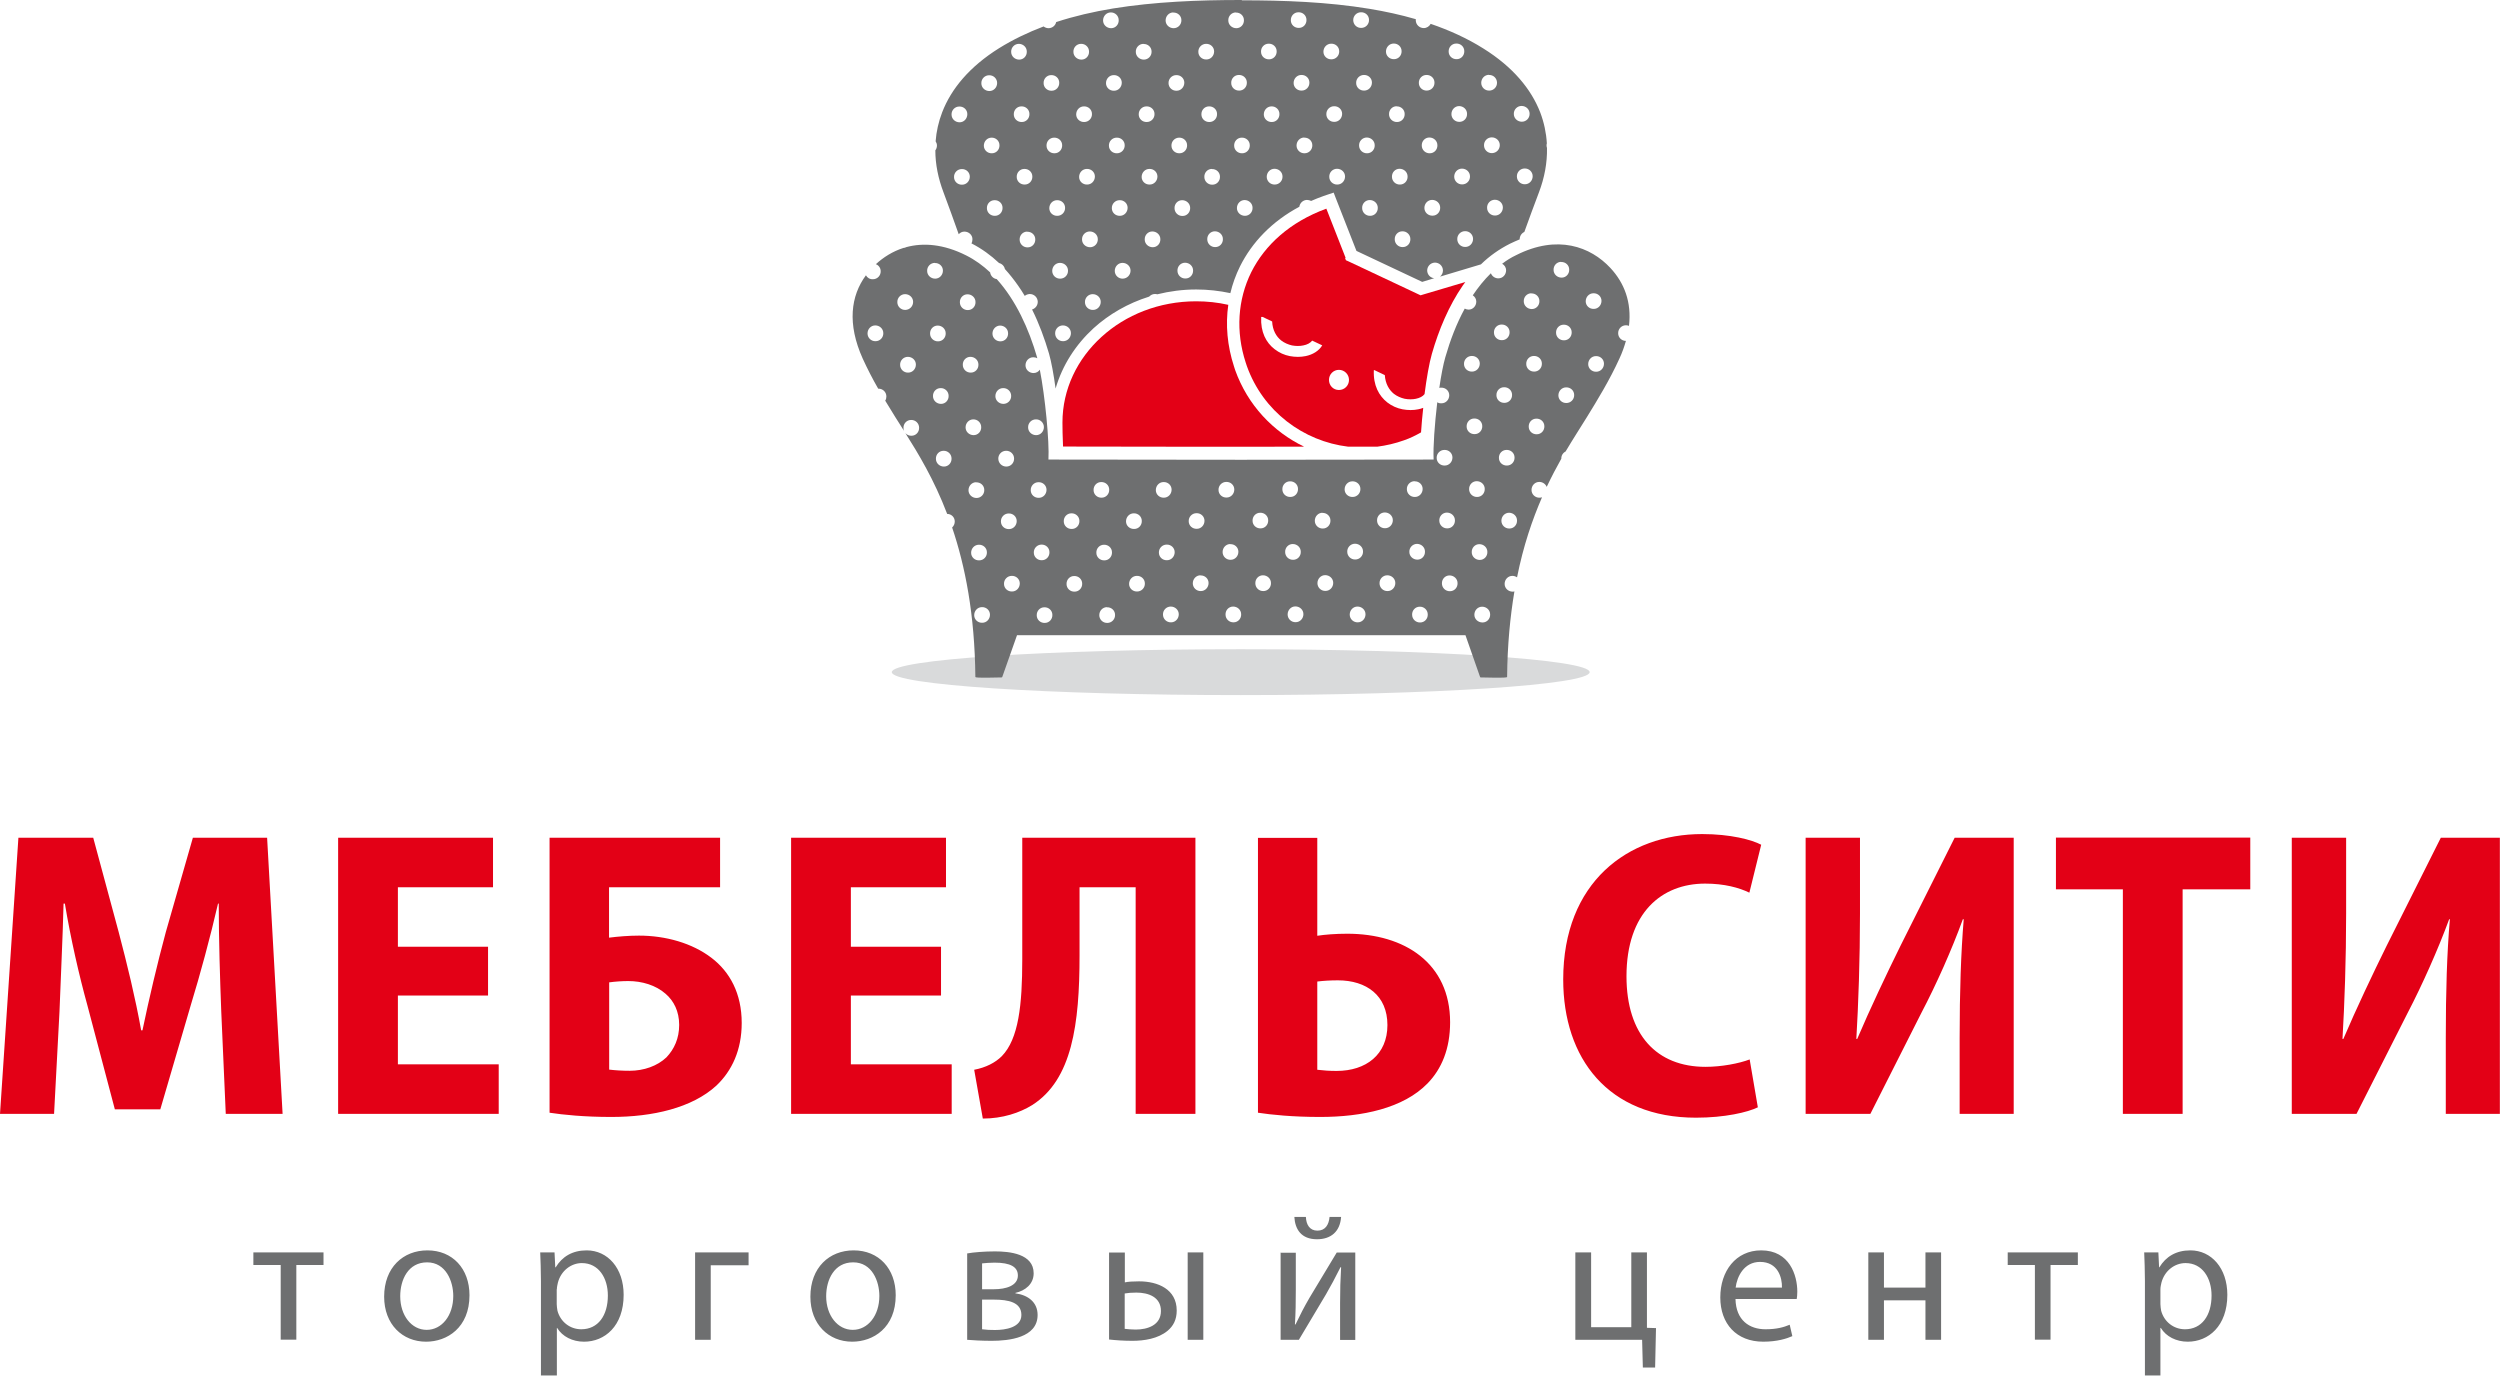
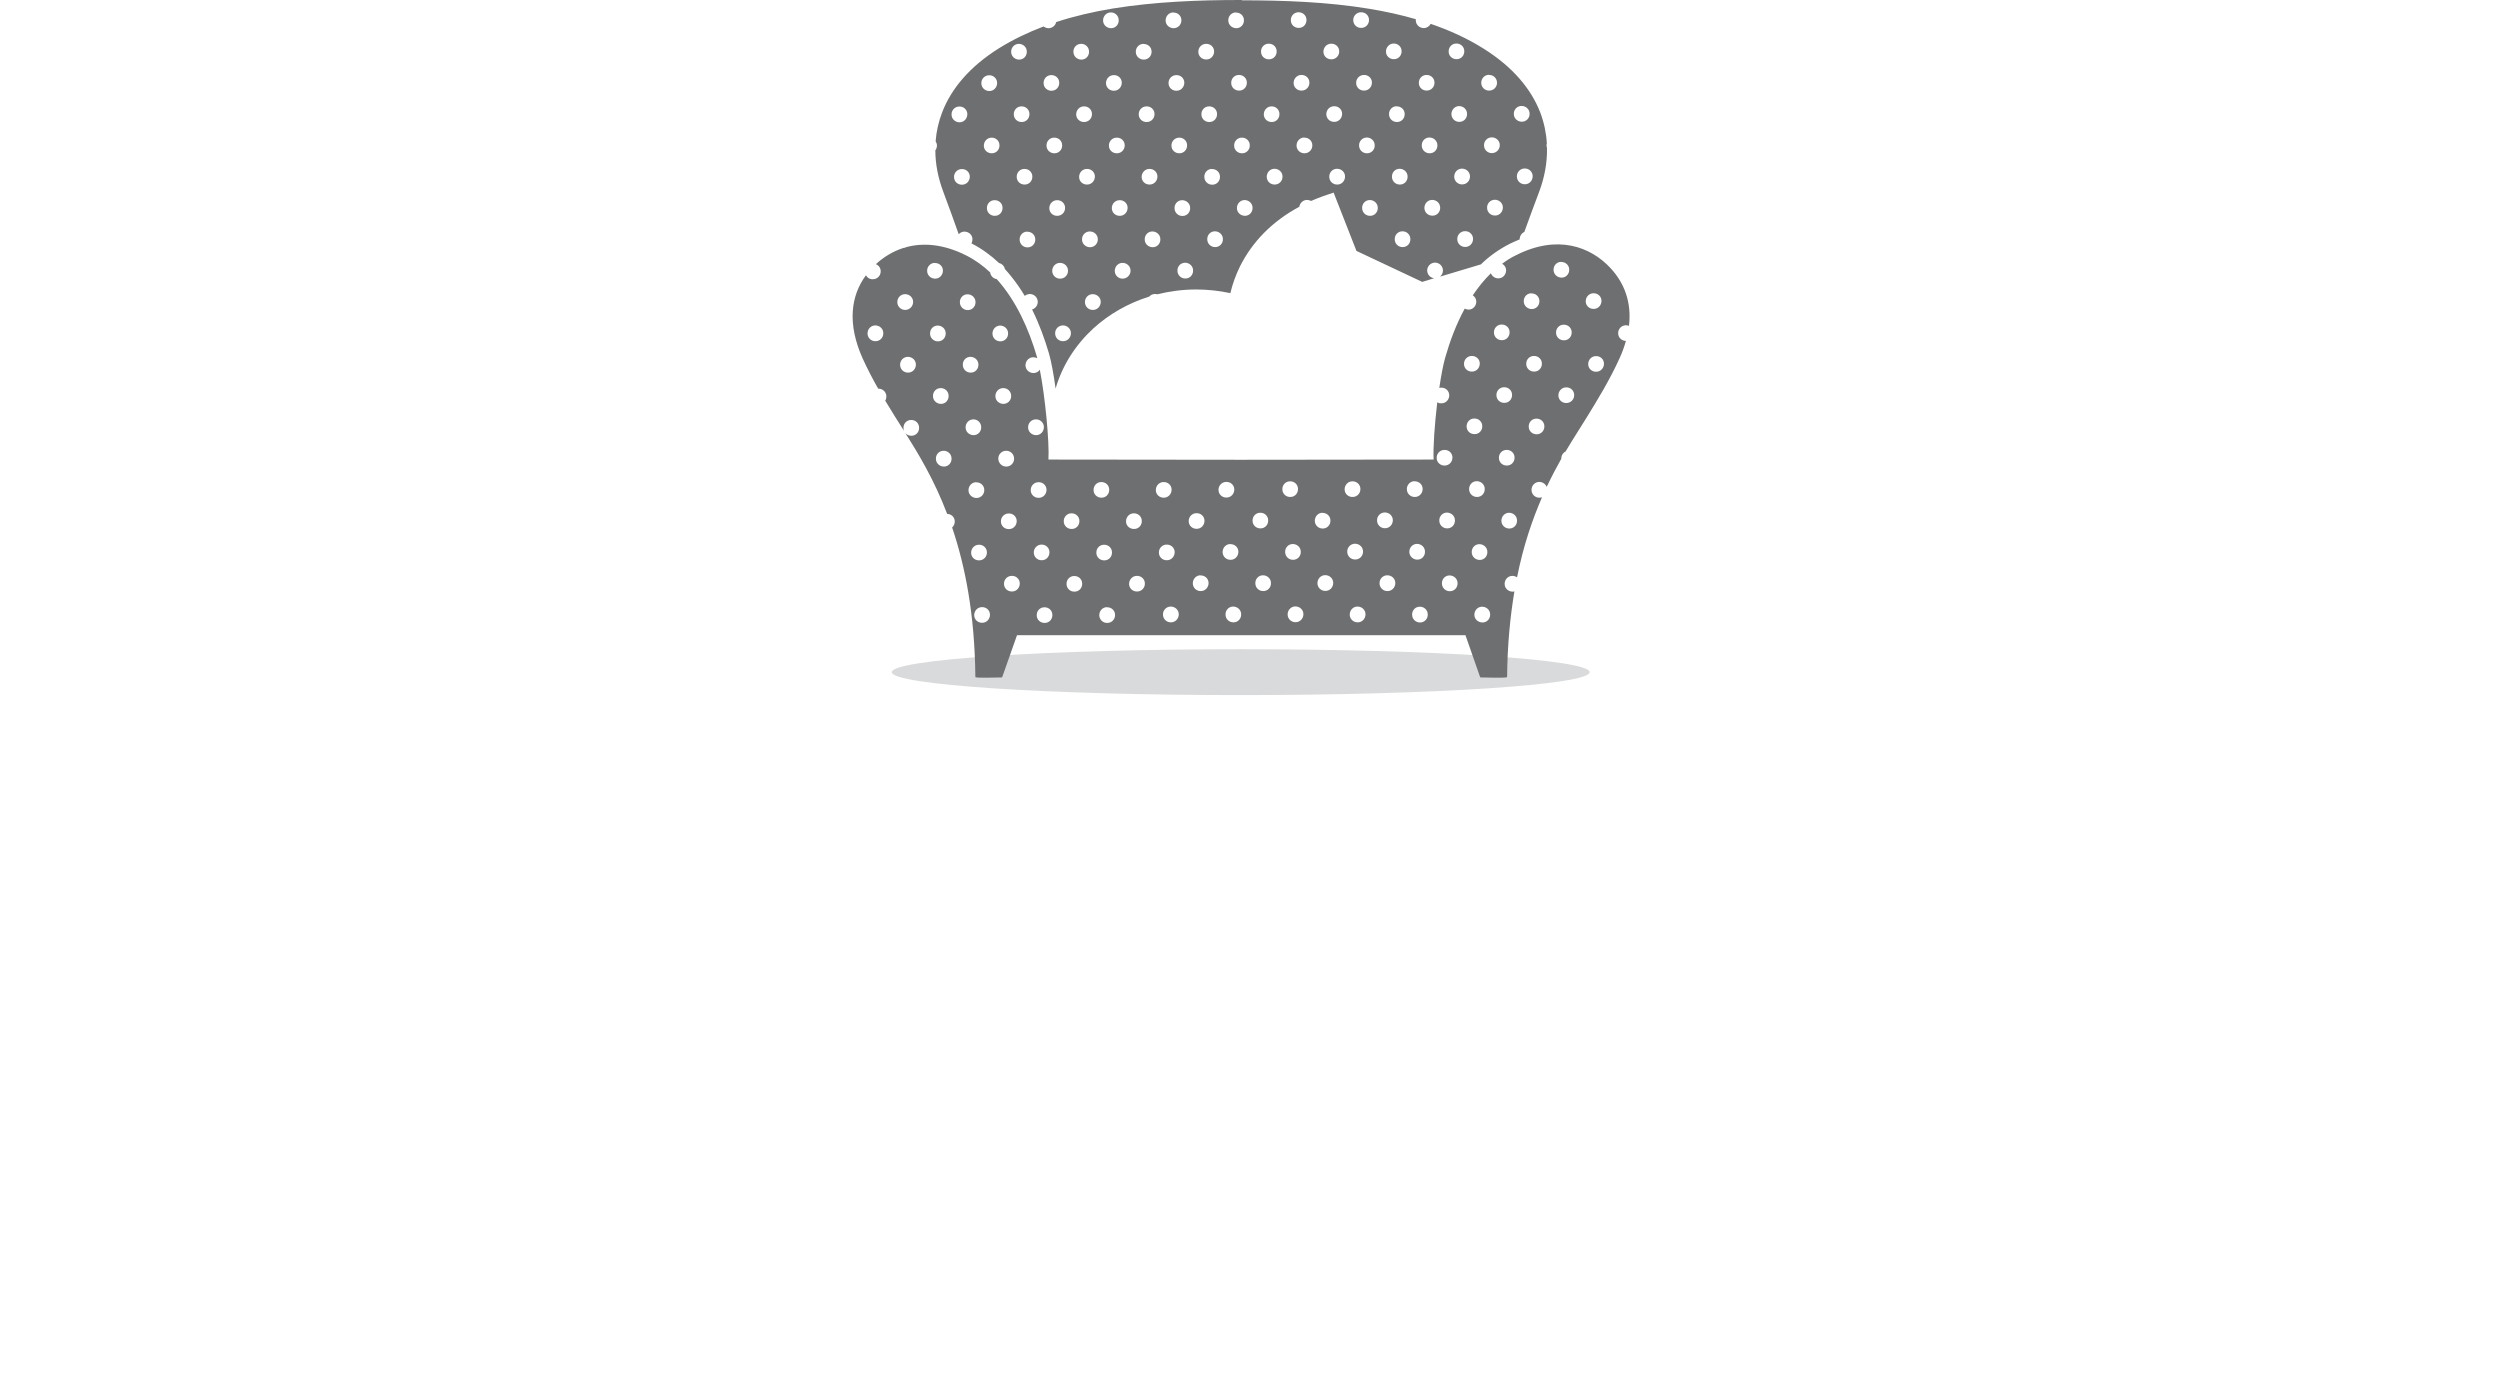
<svg xmlns="http://www.w3.org/2000/svg" id="_Слой_2" data-name="Слой 2" viewBox="0 0 171.09 94.14">
  <defs>
    <style> .cls-1 { fill: #e30016; } .cls-1, .cls-2, .cls-3 { fill-rule: evenodd; stroke-width: 0px; } .cls-2 { fill: #6e6f70; } .cls-3 { fill: #d9dadb; } </style>
  </defs>
  <g id="_Слой_1-2" data-name="Слой 1">
-     <path class="cls-2" d="m147.85,88.23c0-.15.04-.31.07-.45.21-.81.9-1.34,1.65-1.34,1.15,0,1.78,1.02,1.78,2.22,0,1.37-.67,2.31-1.82,2.31-.78,0-1.43-.52-1.63-1.27-.02-.14-.05-.29-.05-.45v-1.02Zm-1.07,5.9h1.07v-3.25h.03c.36.59,1.05.94,1.84.94,1.41,0,2.71-1.06,2.71-3.21,0-1.82-1.09-3.04-2.53-3.04-.98,0-1.68.43-2.12,1.16h-.02l-.05-1.02h-.97c.02.57.05,1.19.05,1.95v6.47Zm-9.38-8.42v.86h1.86v5.11h1.07v-5.11h1.87v-.86h-4.81Zm-9.54,0v5.98h1.07v-2.7h2.84v2.7h1.07v-5.98h-1.07v2.41h-2.84v-2.41h-1.07Zm-9.08,2.41c.09-.75.57-1.76,1.67-1.76,1.22,0,1.52,1.07,1.5,1.76h-3.17Zm4.18.78c.02-.11.04-.28.04-.51,0-1.1-.52-2.82-2.47-2.82-1.74,0-2.8,1.42-2.8,3.22s1.1,3.03,2.94,3.03c.95,0,1.61-.21,1.99-.38l-.18-.78c-.41.17-.88.31-1.66.31-1.09,0-2.02-.61-2.05-2.07h4.2Zm-15.15-3.19v5.98h4.57l.05,1.9h.84l.06-2.7-.62-.02v-5.16h-1.07v5.12h-2.75v-5.12h-1.07Zm-19.23-2.43c.05.85.47,1.53,1.55,1.53.95,0,1.58-.52,1.65-1.53h-.79c-.05.55-.3.94-.83.94s-.77-.41-.79-.94h-.79Zm-.94,2.43v5.98h1.25c.64-1.05,1.3-2.2,1.86-3.12.35-.61.61-1.09.99-1.85h.04c-.05.96-.07,1.47-.07,2.45v2.53h1.04v-5.98h-1.27l-1.86,3.09c-.4.69-.61,1.11-.96,1.83h-.04c.05-.85.06-1.45.06-2.39v-2.52h-1.02Zm-6.36,5.98h1.07v-5.98h-1.07v5.98Zm-4.31-3.17c.22-.04.49-.06.8-.06.82,0,1.68.3,1.68,1.26s-.9,1.27-1.73,1.27c-.31,0-.54-.03-.75-.05v-2.42Zm-1.07-2.8v5.95c.44.05,1,.09,1.6.09.79,0,1.75-.14,2.41-.69.38-.32.62-.75.62-1.38,0-1.47-1.3-2-2.58-2-.4,0-.74.02-.97.07v-2.04h-1.07Zm-8.69,3.22h.79c1.04,0,1.9.19,1.9,1.05s-1.09,1.03-1.81,1.03c-.35,0-.57-.01-.88-.05v-2.04Zm.01-2.48c.26-.02.48-.05.84-.05,1.09,0,1.6.29,1.6.88,0,.7-.82.94-1.63.94h-.82v-1.76Zm-1.04,5.23c.32.03,1.01.07,1.68.07,1.17,0,3.15-.2,3.15-1.77,0-.86-.64-1.36-1.52-1.48v-.03c.68-.15,1.25-.61,1.25-1.34,0-1.34-1.65-1.5-2.65-1.5-.7,0-1.48.06-1.9.14v5.9Zm-7.79-5.3c1.29,0,1.79,1.29,1.79,2.3,0,1.34-.78,2.32-1.82,2.32s-1.82-.99-1.82-2.3c0-1.14.56-2.32,1.84-2.32Zm.03-.82c-1.66,0-2.96,1.17-2.96,3.17,0,1.89,1.25,3.08,2.86,3.08,1.45,0,2.98-.96,2.98-3.18,0-1.82-1.16-3.07-2.88-3.07Zm-10.85.14v5.98h1.07v-5.1h2.59v-.88h-3.67Zm-9.46,2.52c0-.15.04-.31.07-.45.21-.81.9-1.34,1.64-1.34,1.15,0,1.78,1.02,1.78,2.22,0,1.37-.67,2.31-1.82,2.31-.78,0-1.43-.52-1.63-1.27-.02-.14-.05-.29-.05-.45v-1.02Zm-1.07,5.9h1.07v-3.25h.02c.36.59,1.05.94,1.84.94,1.41,0,2.71-1.06,2.71-3.21,0-1.82-1.09-3.04-2.53-3.04-.98,0-1.68.43-2.12,1.16h-.03l-.05-1.02h-.98c.02.57.05,1.19.05,1.95v6.47Zm-7.81-7.74c1.28,0,1.79,1.29,1.79,2.3,0,1.34-.78,2.32-1.82,2.32s-1.81-.99-1.81-2.3c0-1.14.55-2.32,1.84-2.32Zm.02-.82c-1.66,0-2.96,1.17-2.96,3.17,0,1.89,1.25,3.08,2.87,3.08,1.44,0,2.97-.96,2.97-3.18,0-1.82-1.16-3.07-2.88-3.07Zm-11.91.14v.86h1.87v5.11h1.07v-5.11h1.86v-.86h-4.81Z" />
-     <path class="cls-1" d="m156.84,57.33v18.9h4.43l3.51-6.93c.98-1.88,2.07-4.32,2.83-6.39h.05c-.2,2.3-.28,4.94-.28,8.13v5.19h3.7v-18.9h-4.04l-3.7,7.38c-.93,1.88-2.1,4.35-2.97,6.39h-.06c.14-2.35.25-5.44.25-8.58v-5.19h-3.73Zm-11.56,18.9h4.09v-15.37h4.63v-3.54h-13.3v3.54h4.58v15.37Zm-21.71-18.9v18.9h4.43l3.5-6.93c.99-1.88,2.08-4.32,2.83-6.39h.06c-.19,2.3-.28,4.94-.28,8.13v5.19h3.7v-18.9h-4.04l-3.7,7.38c-.93,1.88-2.1,4.35-2.97,6.39h-.06c.14-2.35.25-5.44.25-8.58v-5.19h-3.73Zm-3.82,15.17c-.73.28-1.94.51-3.03.51-3.34,0-5.41-2.19-5.41-6.2,0-4.35,2.41-6.34,5.38-6.34,1.32,0,2.33.28,3.03.62l.81-3.28c-.64-.34-2.1-.73-4.04-.73-5.1,0-9.51,3.31-9.51,9.95,0,5.39,3.06,9.46,9.09,9.46,1.96,0,3.54-.37,4.23-.71l-.56-3.28Zm-29.59-5.33c.42-.05.87-.08,1.4-.08,1.96,0,3.39,1.04,3.39,3.06s-1.46,3.14-3.48,3.14c-.5,0-.89-.03-1.32-.08v-6.03Zm-4.07-9.84v18.82c.93.14,2.36.29,4.26.29,2.86,0,5.69-.59,7.35-2.3.95-.98,1.54-2.35,1.54-4.18,0-4.04-3.11-6.06-7.04-6.06-.79,0-1.54.06-2.05.14v-6.7h-4.07Zm-16.13,0v8.33c0,3.11-.25,5.44-1.4,6.62-.45.45-1.1.78-1.89.93l.59,3.34c1.35,0,2.52-.39,3.39-.93,2.72-1.74,3.23-5.52,3.23-10.24v-4.66h3.84v15.51h4.09v-18.9h-11.86Zm-5.56,7.46h-6.17v-4.07h6.51v-3.39h-10.6v18.9h10.99v-3.39h-6.9v-4.71h6.17v-3.34Zm-22.72,2.44c.45-.06.9-.09,1.32-.09.93,0,1.88.28,2.55.87.56.48.93,1.2.93,2.13s-.34,1.66-.87,2.22c-.62.59-1.54.92-2.52.92-.5,0-.98-.03-1.4-.08v-5.97Zm-4.07-9.9v18.82c.93.14,2.35.29,4.23.29,2.83,0,5.52-.62,7.18-2.14,1.07-1.01,1.74-2.44,1.74-4.29,0-2.02-.81-3.5-2.07-4.46-1.32-1.01-3.14-1.52-4.96-1.52-.67,0-1.43.06-2.05.14v-3.45h7.6v-3.39h-11.67Zm-4.21,7.46h-6.17v-4.07h6.51v-3.39h-10.6v18.9h10.99v-3.39h-6.9v-4.71h6.17v-3.34Zm-17.95,11.44h3.89l-1.06-18.9h-5.08l-1.85,6.45c-.59,2.19-1.15,4.57-1.6,6.73h-.09c-.39-2.19-.95-4.49-1.54-6.73l-1.74-6.45H1.26l-1.26,18.9h3.7l.37-6.98c.08-2.22.22-4.99.28-7.41h.09c.39,2.36.98,4.94,1.54,6.96l1.88,7.12h3.11l2.1-7.18c.62-2.02,1.32-4.6,1.85-6.9h.05c0,2.55.09,5.19.17,7.35l.31,7.04Z" />
    <path class="cls-3" d="m84.91,44.43c13.19,0,23.88.7,23.88,1.57s-10.7,1.57-23.88,1.57-23.88-.7-23.88-1.57,10.69-1.57,23.88-1.57Z" />
    <path class="cls-2" d="m84.99,0h-.09c-2.88,0-5.88.12-8.73.58-1.33.22-2.64.52-3.89.93-.05.24-.26.41-.51.42-.13,0-.25-.04-.35-.12-1.08.41-2.1.9-3.05,1.49-2.03,1.27-3.27,2.78-3.89,4.38-.25.65-.4,1.32-.45,1.99.05.08.09.18.09.28,0,.13-.04.25-.11.34,0,.96.2,1.92.55,2.85.36.96.71,1.93,1.05,2.89.1-.11.23-.18.39-.18.3,0,.55.23.55.52,0,.1-.02.2-.07.29h.01c.7.36,1.32.81,1.88,1.34.2.05.36.21.4.41.32.35.62.73.9,1.13.16.23.32.47.46.71.09-.08.21-.12.34-.13.3,0,.54.23.55.53,0,.25-.16.46-.39.53.48.96.86,2,1.16,3.02.16.56.32,1.43.45,2.39.46-1.59,1.37-3,2.6-4.13,1.06-.96,2.36-1.71,3.8-2.16.1-.1.23-.18.39-.18.06,0,.11,0,.17.02.85-.21,1.74-.33,2.66-.33.8,0,1.59.09,2.34.25.15-.63.37-1.24.66-1.83.82-1.64,2.17-3.07,4.06-4.08.04-.26.25-.46.52-.47.1,0,.2.03.29.07.27-.12.55-.23.83-.33h0s.32-.11.32-.11l.39-.13.15.39,1.41,3.6,4.5,2.12.82-.25c-.27-.03-.47-.25-.48-.52,0-.3.23-.54.53-.55.3,0,.54.23.55.53,0,.17-.07.32-.2.43l2.8-.84c.58-.57,1.25-1.04,1.98-1.41.23-.11.45-.21.67-.3,0-.23.13-.42.32-.51.33-.91.66-1.82,1-2.71.38-1,.57-2.02.55-3.04-.02-.05-.03-.11-.03-.16,0-.05,0-.1.02-.15-.04-.71-.19-1.42-.45-2.11-.62-1.6-1.86-3.11-3.89-4.38-1.11-.7-2.33-1.25-3.61-1.69-.09.17-.27.29-.47.29-.3,0-.54-.23-.55-.52,0-.03,0-.06,0-.09-1.03-.3-2.09-.53-3.18-.71-2.85-.47-5.85-.58-8.73-.58h0Zm10.39,2.98c-.3,0-.53.25-.53.55,0,.3.25.53.55.52.3,0,.53-.25.52-.55,0-.3-.25-.53-.55-.52Zm-2.04,2.15c-.3,0-.54.25-.53.55,0,.3.25.53.55.52.3,0,.53-.25.53-.55,0-.3-.25-.53-.55-.52Zm-2.04,2.14c-.3,0-.54.25-.53.55,0,.3.25.53.55.52.3,0,.53-.25.53-.55,0-.3-.25-.53-.55-.52Zm-2.04,2.14c-.3,0-.53.25-.53.55,0,.3.25.54.55.53.3,0,.54-.25.53-.55,0-.3-.25-.53-.55-.52Zm-2.04,2.14c-.3,0-.53.25-.53.55,0,.3.25.54.55.53.3,0,.54-.25.53-.55,0-.3-.25-.53-.55-.53Zm-2.04,2.14c-.3,0-.53.25-.53.55,0,.3.25.53.55.53.3,0,.53-.25.52-.55,0-.3-.25-.53-.55-.53Zm-2.04,2.14c-.3,0-.53.25-.52.55,0,.3.25.54.55.53.3,0,.53-.25.52-.55,0-.3-.25-.53-.55-.53Zm-2.04,2.15c-.3,0-.53.25-.52.55,0,.3.25.54.55.53.3,0,.53-.25.52-.55,0-.3-.25-.53-.55-.53Zm-10.21,10.72c-.3,0-.54.25-.53.55,0,.3.25.53.55.53.3,0,.53-.25.53-.55,0-.3-.25-.54-.55-.53Zm-2.04,2.15c-.3,0-.54.25-.53.55s.25.53.55.53c.3,0,.54-.25.53-.55,0-.3-.25-.54-.55-.53Zm-2.04,2.15c-.3,0-.53.25-.53.55,0,.3.25.53.55.53.3,0,.54-.25.53-.55,0-.3-.25-.53-.55-.52Zm2.92-30c-.3,0-.54.25-.53.55,0,.3.25.53.55.53.3,0,.53-.25.52-.55,0-.3-.25-.53-.55-.53Zm-2.04,2.15c-.3,0-.54.25-.53.55,0,.3.25.53.55.53.3,0,.53-.25.53-.55,0-.3-.25-.54-.55-.53Zm-2.04,2.14c-.3,0-.54.25-.53.55,0,.3.25.53.55.53.3,0,.53-.25.53-.56,0-.3-.25-.53-.55-.52ZM88.86.84c-.3,0-.53.25-.52.55,0,.3.25.53.55.52.3,0,.53-.25.52-.55,0-.3-.25-.53-.55-.52Zm-2.04,2.15c-.3,0-.53.25-.52.55,0,.3.25.53.55.52.3,0,.53-.25.52-.55,0-.3-.25-.53-.55-.52Zm-2.04,2.14c-.3,0-.53.25-.52.55,0,.3.25.53.55.52.3,0,.53-.25.52-.55,0-.3-.25-.53-.55-.52Zm-2.04,2.15c-.3,0-.53.25-.52.55,0,.3.25.53.55.52.3,0,.53-.25.52-.55,0-.3-.25-.53-.55-.52Zm-2.04,2.14c-.3,0-.54.25-.53.55,0,.3.25.53.55.52.3,0,.53-.25.52-.55,0-.3-.25-.53-.55-.52Zm-2.04,2.14c-.3,0-.53.25-.53.55,0,.3.25.53.55.52.3,0,.53-.25.53-.55,0-.3-.25-.53-.55-.52Zm-2.04,2.14c-.3,0-.54.25-.53.55,0,.3.25.53.55.52.3,0,.53-.25.53-.55,0-.3-.25-.53-.55-.52Zm-2.04,2.14c-.3,0-.54.25-.53.55,0,.3.25.53.55.53.3,0,.54-.25.53-.55,0-.3-.25-.53-.55-.53Zm-2.04,2.15c-.3,0-.53.25-.53.55,0,.3.25.54.55.53.3,0,.54-.25.53-.55,0-.3-.25-.53-.55-.53Zm-4.09,4.29c-.3,0-.53.25-.53.55,0,.3.25.54.55.53.3,0,.53-.25.52-.55,0-.3-.25-.53-.55-.53Zm-2.04,2.14c-.3,0-.53.25-.52.55,0,.3.25.54.55.53.3,0,.53-.25.52-.55,0-.3-.25-.53-.55-.53Zm-2.04,2.14c-.3,0-.53.25-.52.55,0,.3.25.53.55.53.3,0,.53-.25.52-.55,0-.3-.25-.54-.55-.53Zm37.06,14.96c-.3,0-.53.25-.53.55,0,.3.25.53.56.53.3,0,.53-.25.52-.55,0-.3-.25-.53-.55-.53Zm1.85-6.43c-.3,0-.53.25-.53.55,0,.3.25.54.55.53.3,0,.53-.25.52-.55,0-.3-.25-.53-.55-.53Zm-2.04,2.15c-.3,0-.53.25-.52.55,0,.3.25.53.55.53.3,0,.53-.25.52-.55,0-.3-.25-.53-.55-.53Zm-2.04,2.14c-.3,0-.53.25-.52.55,0,.3.25.54.55.53.3,0,.53-.25.52-.55,0-.3-.25-.53-.55-.53Zm-2.04,2.14c-.3,0-.53.25-.52.55,0,.3.25.54.55.53.3,0,.53-.25.52-.55,0-.3-.25-.54-.55-.53Zm12.06-17.15c-.3,0-.53.25-.53.55,0,.3.25.53.55.52.3,0,.53-.25.53-.55,0-.3-.25-.53-.55-.52Zm-2.04,2.14c-.3,0-.53.25-.53.55,0,.3.25.53.55.52.3,0,.54-.25.53-.55,0-.3-.25-.53-.55-.52Zm-2.04,2.14c-.3,0-.53.25-.52.55,0,.3.25.53.55.52.3,0,.53-.25.52-.55,0-.3-.25-.53-.55-.52Zm-2.04,2.14c-.3,0-.53.25-.52.55,0,.3.25.53.55.52.3,0,.53-.25.52-.55,0-.3-.25-.53-.55-.52Zm-2.04,2.14c-.3,0-.53.25-.52.55,0,.3.25.54.55.53.3,0,.53-.25.52-.55,0-.3-.25-.53-.55-.53Zm-2.04,2.15c-.3,0-.53.25-.52.55,0,.3.25.54.55.53.3,0,.53-.25.52-.55,0-.3-.25-.53-.55-.53Zm-2.04,2.14c-.3,0-.54.25-.53.55,0,.3.25.53.55.53.3,0,.53-.25.52-.55,0-.3-.25-.53-.55-.53Zm-2.04,2.15c-.3,0-.54.25-.53.55,0,.3.25.54.55.53.3,0,.53-.25.53-.55,0-.3-.25-.53-.55-.53Zm-2.04,2.14c-.3,0-.53.25-.53.55,0,.3.25.54.55.53.3,0,.53-.25.53-.55,0-.3-.25-.53-.55-.53Zm16.15-21.44c-.3,0-.53.25-.53.55,0,.3.25.53.55.52.3,0,.53-.25.53-.55,0-.3-.25-.53-.55-.52Zm-2.04,2.15c-.3,0-.53.25-.52.55,0,.3.25.53.55.52.3,0,.53-.25.52-.55,0-.3-.25-.53-.55-.52Zm-2.04,2.14c-.3,0-.53.25-.52.55,0,.3.25.53.55.52.3,0,.53-.25.52-.55,0-.3-.25-.53-.55-.52Zm-2.04,2.14c-.3,0-.53.25-.52.55,0,.3.25.53.55.52.3,0,.53-.25.52-.55,0-.3-.25-.53-.55-.52Zm-2.04,2.14c-.3,0-.53.25-.52.55,0,.3.25.53.55.52.3,0,.53-.25.52-.55,0-.3-.25-.53-.55-.52Zm-2.04,2.15c-.3,0-.54.25-.53.55,0,.3.25.53.55.52.3,0,.53-.25.53-.55,0-.3-.25-.53-.55-.52Zm-2.04,2.14c-.3,0-.54.25-.53.55,0,.3.25.54.55.53.3,0,.53-.25.53-.55,0-.3-.25-.53-.55-.52Zm-2.04,2.14c-.3,0-.54.25-.53.55,0,.3.25.54.55.53.3,0,.53-.25.53-.55,0-.3-.25-.53-.55-.53Zm-2.04,2.14c-.3,0-.54.25-.53.55,0,.3.25.54.55.53.3,0,.54-.25.53-.55,0-.3-.25-.53-.55-.53Zm-2.04,2.15c-.3,0-.53.25-.53.55,0,.3.25.54.55.53.3,0,.53-.25.53-.55,0-.3-.25-.53-.55-.53Zm-2.04,2.14c-.3,0-.53.25-.53.55,0,.3.25.54.55.53.3,0,.53-.25.53-.55,0-.3-.25-.53-.55-.53Zm18.19-23.58c-.3,0-.53.25-.52.55,0,.3.25.53.55.53.3,0,.53-.25.52-.55,0-.3-.25-.53-.55-.52Zm-2.04,2.15c-.3,0-.53.25-.52.55,0,.3.25.53.55.53.3,0,.53-.25.52-.55,0-.3-.25-.53-.55-.52Zm-2.04,2.14c-.3,0-.53.25-.52.55,0,.3.25.53.55.52.3,0,.53-.25.52-.55,0-.3-.25-.53-.55-.52Zm-2.04,2.15c-.3,0-.54.25-.53.55,0,.3.25.53.55.52.3,0,.53-.25.53-.55,0-.3-.25-.53-.55-.52Zm-8.17,8.58c-.3,0-.53.25-.53.55,0,.3.25.53.55.52.3,0,.54-.25.53-.55,0-.3-.25-.53-.55-.52Zm-2.04,2.15c-.3,0-.53.25-.53.55,0,.3.25.54.55.53.3,0,.53-.25.52-.55,0-.3-.25-.53-.55-.52Zm-2.04,2.14c-.3,0-.53.25-.52.55,0,.3.25.54.55.53.3,0,.53-.25.52-.55,0-.3-.25-.53-.55-.53Zm-2.04,2.14c-.3,0-.53.25-.52.55,0,.3.25.54.55.53.3,0,.53-.25.52-.55,0-.3-.25-.53-.55-.53Zm-2.04,2.14c-.3,0-.53.25-.52.55,0,.3.25.54.55.53.3,0,.53-.25.52-.55,0-.3-.25-.53-.55-.53Zm3.89-8.57c-.3,0-.53.25-.52.55,0,.3.25.53.55.52.3,0,.53-.25.52-.55,0-.3-.25-.53-.55-.52Zm-2.04,2.15c-.3,0-.53.25-.52.55,0,.3.25.53.55.52.3,0,.53-.25.52-.55,0-.3-.25-.53-.55-.52Zm-2.04,2.14c-.3,0-.53.25-.53.55,0,.3.25.54.55.53.3,0,.53-.25.53-.55,0-.3-.25-.53-.55-.52Zm-2.04,2.14c-.3,0-.53.25-.53.55,0,.3.25.54.55.53.3,0,.53-.25.53-.55,0-.3-.25-.53-.55-.52Zm-2.04,2.14c-.3,0-.54.25-.53.55,0,.3.25.54.55.53.3,0,.53-.25.53-.55,0-.3-.25-.53-.55-.53ZM104.13,7.25c-.3,0-.54.25-.53.55,0,.3.25.53.55.53.3,0,.54-.25.53-.55,0-.3-.25-.53-.55-.53Zm-2.04,2.15c-.3,0-.54.25-.53.55,0,.3.25.54.55.53s.53-.25.53-.55c0-.3-.25-.53-.55-.53Zm-2.04,2.14c-.3,0-.53.25-.53.55,0,.3.25.54.55.53.3,0,.54-.25.53-.55,0-.3-.25-.53-.55-.53Zm-2.04,2.14c-.3,0-.53.25-.53.55,0,.3.25.54.56.53.3,0,.53-.25.52-.55,0-.3-.25-.53-.55-.53Zm-2.04,2.15c-.3,0-.53.25-.52.55,0,.3.25.54.55.53.3,0,.53-.25.52-.55,0-.3-.25-.54-.55-.53Zm-16.34,17.16c-.3,0-.53.25-.53.55,0,.3.25.53.55.52.3,0,.53-.25.53-.55,0-.3-.25-.53-.55-.52Zm-2.04,2.14c-.3,0-.53.25-.53.55,0,.3.25.53.56.52.3,0,.53-.25.52-.55,0-.3-.25-.53-.55-.52Zm-2.04,2.15c-.3,0-.53.25-.52.55,0,.3.25.53.55.52.3,0,.53-.25.52-.55,0-.3-.25-.53-.55-.52Zm-2.04,2.14c-.3,0-.53.25-.52.55,0,.3.25.53.55.52.3,0,.53-.25.52-.55,0-.3-.25-.53-.55-.52Zm-2.04,2.14c-.3,0-.53.25-.52.55,0,.3.25.53.55.52.3,0,.53-.25.52-.55,0-.3-.25-.53-.55-.52ZM101.9,5.12c-.3,0-.53.25-.53.55,0,.3.25.54.55.53.3,0,.54-.25.53-.55s-.25-.53-.55-.52Zm-2.04,2.14c-.3,0-.53.25-.53.55,0,.3.25.54.55.53.3,0,.53-.25.52-.55,0-.3-.25-.53-.55-.53Zm-2.04,2.15c-.3,0-.53.25-.52.55,0,.3.25.54.55.53.3,0,.53-.25.52-.55,0-.3-.25-.53-.55-.53Zm-2.04,2.14c-.3,0-.53.25-.52.55,0,.3.25.54.55.53.3,0,.53-.25.52-.55,0-.3-.25-.53-.55-.53Zm-2.04,2.14c-.3,0-.53.25-.52.55,0,.3.25.54.55.53.3,0,.53-.25.52-.55,0-.3-.25-.53-.55-.53Zm-18.38,19.3c-.3,0-.53.25-.52.55,0,.3.25.53.55.52.3,0,.53-.25.52-.55,0-.3-.25-.53-.55-.52Zm-2.04,2.14c-.3,0-.53.25-.52.55,0,.3.25.53.55.52.3,0,.53-.25.52-.55,0-.3-.25-.53-.55-.52Zm-2.04,2.14c-.3,0-.54.25-.53.55,0,.3.25.53.55.52.3,0,.53-.25.52-.55,0-.3-.25-.53-.55-.52Zm-2.04,2.14c-.3,0-.54.25-.53.55,0,.3.25.53.55.52.3,0,.53-.25.53-.55,0-.3-.25-.53-.55-.52Zm-2.04,2.14c-.3,0-.53.25-.53.55,0,.3.25.53.55.52.3,0,.53-.25.53-.55,0-.3-.25-.53-.55-.52ZM99.66,2.98c-.3,0-.53.25-.52.55,0,.3.25.53.55.52.3,0,.53-.25.52-.55,0-.3-.25-.53-.55-.52Zm-2.04,2.15c-.3,0-.53.25-.52.55,0,.3.25.53.55.52s.53-.25.52-.55c0-.3-.25-.53-.55-.52Zm-2.04,2.14c-.3,0-.53.25-.52.55,0,.3.25.54.55.53.3,0,.53-.25.52-.55,0-.3-.25-.53-.55-.52Zm-2.04,2.14c-.3,0-.54.25-.53.55,0,.3.25.54.55.53.3,0,.53-.25.52-.55,0-.3-.25-.53-.55-.53Zm-2.04,2.14c-.3,0-.54.25-.53.55,0,.3.25.54.55.53.3,0,.53-.25.53-.55,0-.3-.25-.53-.55-.53Zm-20.43,21.45c-.3,0-.54.25-.53.55,0,.3.25.53.55.52.3,0,.53-.25.53-.55,0-.3-.25-.53-.55-.52Zm-2.04,2.14c-.3,0-.54.25-.53.55,0,.3.25.53.55.52.3,0,.53-.25.53-.55,0-.3-.25-.53-.55-.52Zm-2.04,2.14c-.3,0-.53.25-.53.55,0,.3.25.53.55.52.3,0,.54-.25.53-.55,0-.3-.25-.53-.55-.52ZM93.14.84c-.3,0-.54.25-.53.55s.25.53.55.52c.3,0,.54-.25.53-.55,0-.3-.25-.53-.55-.52Zm-2.04,2.15c-.3,0-.53.25-.53.55,0,.3.25.53.55.52.3,0,.54-.25.53-.55,0-.3-.25-.53-.55-.52Zm-2.04,2.14c-.3,0-.53.25-.53.55,0,.3.25.53.55.52.3,0,.54-.25.53-.55,0-.3-.25-.53-.55-.52Zm-2.04,2.15c-.3,0-.53.25-.53.55,0,.3.25.53.55.52.3,0,.53-.25.52-.55,0-.3-.25-.53-.55-.52Zm-2.04,2.14c-.3,0-.53.25-.52.55,0,.3.25.53.55.52.3,0,.53-.25.52-.55,0-.3-.25-.53-.55-.52Zm-2.04,2.14c-.3,0-.53.25-.52.55,0,.3.25.54.55.53.3,0,.53-.25.52-.55,0-.3-.25-.53-.55-.52Zm-2.04,2.14c-.3,0-.53.25-.52.55,0,.3.25.54.55.53.3,0,.53-.25.52-.55,0-.3-.25-.53-.55-.53Zm-2.04,2.14c-.3,0-.53.25-.52.55,0,.3.25.53.55.53.3,0,.53-.25.52-.55,0-.3-.25-.53-.55-.53Zm-2.04,2.15c-.3,0-.53.25-.53.55,0,.3.25.54.55.53s.53-.25.53-.55c0-.3-.25-.53-.55-.53Zm-2.04,2.14c-.3,0-.54.25-.53.55,0,.3.25.54.55.53.3,0,.53-.25.53-.55,0-.3-.25-.53-.55-.53Zm-2.04,2.14c-.3,0-.54.25-.53.55,0,.3.25.54.55.53.3,0,.53-.25.53-.55,0-.3-.25-.53-.55-.53Zm-4.09,4.29c-.3,0-.53.25-.53.55,0,.3.25.53.55.53.3,0,.54-.25.53-.55,0-.3-.25-.54-.55-.53Zm-2.04,2.14c-.3,0-.53.25-.53.55,0,.3.25.53.55.53.3,0,.53-.25.52-.55,0-.3-.25-.54-.55-.53Zm-2.04,2.15c-.3,0-.53.25-.52.55,0,.3.25.53.55.53.3,0,.53-.25.52-.55,0-.3-.25-.54-.55-.53ZM84.58.85c-.3,0-.53.25-.52.55,0,.3.25.53.55.53.3,0,.53-.25.52-.55,0-.3-.25-.53-.55-.52Zm-2.04,2.15c-.3,0-.54.25-.53.55,0,.3.25.53.55.52.3,0,.53-.25.53-.55,0-.3-.25-.53-.55-.52Zm-2.04,2.14c-.3,0-.54.25-.53.55,0,.3.25.53.55.52.3,0,.53-.25.53-.55,0-.3-.25-.53-.55-.52Zm-2.04,2.14c-.3,0-.54.25-.53.55,0,.3.25.53.55.52.3,0,.54-.25.53-.55,0-.3-.25-.53-.55-.52Zm-2.04,2.14c-.3,0-.54.25-.53.55,0,.3.25.53.55.52.3,0,.54-.25.53-.55,0-.3-.25-.53-.55-.52Zm-2.04,2.14c-.3,0-.53.25-.53.55,0,.3.25.53.55.52.3,0,.53-.25.53-.55,0-.3-.25-.53-.55-.52Zm-2.04,2.14c-.3,0-.53.25-.53.55,0,.3.25.53.55.52.3,0,.54-.25.53-.55,0-.3-.25-.53-.55-.52Zm-2.04,2.15c-.3,0-.53.25-.52.55,0,.3.25.54.55.53.3,0,.53-.25.52-.55,0-.3-.25-.53-.55-.52Zm-4.09,4.29c-.3,0-.53.25-.52.55,0,.3.25.54.55.53.3,0,.53-.25.52-.55,0-.3-.25-.53-.55-.53Zm-2.04,2.14c-.3,0-.53.25-.52.55,0,.3.25.54.55.53.3,0,.53-.25.52-.55,0-.3-.25-.53-.55-.53Zm-2.04,2.14c-.3,0-.54.25-.53.55,0,.3.25.54.55.53.3,0,.53-.25.53-.55,0-.3-.25-.53-.55-.53ZM80.3.85c-.3,0-.53.25-.53.55,0,.3.25.53.55.53.3,0,.54-.25.53-.55,0-.3-.25-.53-.55-.52Zm-2.04,2.15c-.3,0-.54.25-.53.55,0,.3.25.53.55.53.3,0,.54-.25.53-.55,0-.3-.25-.53-.55-.52Zm-2.04,2.14c-.3,0-.53.25-.53.55,0,.3.25.53.55.52.3,0,.53-.25.53-.55,0-.3-.25-.53-.55-.52Zm-2.04,2.14c-.3,0-.53.25-.53.55,0,.3.25.53.55.52.3,0,.54-.25.53-.55,0-.3-.25-.53-.55-.52Zm-2.04,2.14c-.3,0-.53.25-.52.55,0,.3.25.53.55.52.3,0,.53-.25.52-.55,0-.3-.25-.53-.55-.52Zm-2.04,2.14c-.3,0-.53.25-.52.55,0,.3.25.53.55.52.3,0,.53-.25.52-.55,0-.3-.25-.53-.55-.52Zm-2.04,2.14c-.3,0-.53.25-.52.55,0,.3.25.53.55.52.3,0,.53-.25.52-.55,0-.3-.25-.53-.55-.52Zm-4.08,4.29c-.3,0-.54.25-.53.55,0,.3.25.53.55.53.3,0,.53-.25.53-.55,0-.3-.25-.53-.55-.52Zm-2.04,2.14c-.3,0-.54.25-.53.55,0,.3.25.54.55.53s.53-.25.53-.55c0-.3-.25-.53-.55-.53Zm-2.04,2.14c-.3,0-.53.25-.53.55,0,.3.25.54.55.53.3,0,.54-.25.53-.55,0-.3-.25-.53-.55-.53ZM76.02.85c-.3,0-.53.25-.53.55,0,.3.25.53.55.53.3,0,.53-.25.52-.55,0-.3-.25-.54-.55-.53Zm-2.04,2.15c-.3,0-.53.25-.52.55,0,.3.25.53.55.53.3,0,.53-.25.52-.55,0-.3-.25-.54-.55-.53Zm-2.04,2.14c-.3,0-.53.25-.52.55,0,.3.25.53.55.52.3,0,.53-.25.52-.55,0-.3-.25-.53-.55-.52Zm-2.04,2.14c-.3,0-.53.25-.52.55,0,.3.25.53.55.52.3,0,.53-.25.52-.55,0-.3-.25-.53-.55-.52Zm-2.04,2.14c-.3,0-.53.25-.53.55,0,.3.25.53.55.52.3,0,.53-.25.52-.55,0-.3-.25-.53-.55-.52Zm-2.04,2.15c-.3,0-.54.25-.53.55,0,.3.25.53.55.52.3,0,.53-.25.53-.55,0-.3-.25-.53-.55-.52Zm38.52-.04c-.3,0-.54.25-.53.55,0,.3.25.54.55.53.3,0,.53-.25.53-.55,0-.3-.25-.54-.55-.53Zm-2.04,2.14c-.3,0-.54.25-.53.55,0,.3.25.54.55.53.3,0,.53-.25.53-.55,0-.3-.25-.53-.55-.53Zm-2.04,2.15c-.3,0-.54.25-.53.55,0,.3.25.54.55.53.3,0,.53-.25.53-.55,0-.3-.25-.54-.55-.53Zm-16.34,17.16c-.3,0-.54.25-.53.55,0,.3.25.53.55.52.3,0,.53-.25.53-.55,0-.3-.25-.53-.55-.52Zm-2.04,2.14c-.3,0-.54.25-.53.55,0,.3.25.53.55.52.3,0,.53-.25.53-.55,0-.3-.25-.53-.55-.52Zm-2.04,2.15c-.3,0-.54.25-.53.55,0,.3.25.53.55.52.3,0,.53-.25.53-.55,0-.3-.25-.53-.55-.52Zm-2.04,2.14c-.3,0-.53.25-.53.55,0,.3.25.53.55.52.3,0,.54-.25.53-.55,0-.3-.25-.53-.55-.52Zm20.31-8c-.04-.79.07-2.37.25-3.88.08.05.18.08.29.07.3,0,.53-.25.53-.55,0-.3-.25-.53-.55-.52-.05,0-.09,0-.13.02.12-.85.27-1.61.41-2.1.33-1.15.76-2.29,1.33-3.33.08.04.17.07.26.07.3,0,.53-.25.53-.55,0-.18-.1-.34-.24-.43.37-.55.78-1.06,1.24-1.51.08.21.28.35.51.35.3,0,.53-.25.53-.55,0-.2-.11-.36-.27-.45.3-.23.62-.43.96-.59,2.83-1.43,5.09-.58,6.45.88.95,1.02,1.46,2.34,1.27,3.96-.07-.03-.14-.04-.21-.04-.3,0-.54.25-.53.55,0,.29.24.52.53.52-.11.39-.25.79-.44,1.2-.66,1.46-1.53,2.88-2.24,4.03-.42.68-.92,1.45-1.45,2.34-.18.09-.3.28-.29.49h0c-.33.59-.67,1.23-1,1.93-.08-.2-.28-.34-.51-.34-.3,0-.53.25-.53.55,0,.3.25.54.55.53.06,0,.12-.01.17-.03-.66,1.52-1.28,3.32-1.71,5.48-.09-.06-.2-.1-.32-.1-.3,0-.53.25-.53.55,0,.3.25.53.55.53.04,0,.08,0,.12-.02-.29,1.73-.48,3.67-.5,5.86-.03.09-1.43.03-1.81.03-.02,0-.03-.01-.04-.03l-1-2.86h-30.69l-1.01,2.86s-.02.03-.04.03c-.38,0-1.78.06-1.8-.03-.04-4.29-.7-7.6-1.59-10.23.11-.1.18-.25.18-.41,0-.29-.23-.52-.52-.52-.9-2.36-1.97-4.12-2.86-5.53.1.11.25.19.42.18.3,0,.53-.25.52-.55,0-.3-.25-.54-.55-.53-.3,0-.53.25-.52.55,0,.07.01.14.04.2-.21-.33-.4-.64-.59-.93-.22-.36-.46-.74-.7-1.14.06-.09.08-.19.08-.29,0-.3-.25-.54-.55-.53h-.01c-.38-.66-.74-1.36-1.06-2.06-1.07-2.38-.82-4.29.22-5.7.09.17.27.28.48.27.3,0,.54-.25.53-.55,0-.22-.14-.41-.33-.48.52-.48,1.16-.88,1.88-1.11.07,0,.14-.03.21-.06,1.16-.31,2.54-.21,4.09.57.6.3,1.15.7,1.64,1.16.03.24.22.43.45.46,1.31,1.45,2.2,3.4,2.77,5.38v.04c-.07-.05-.17-.07-.27-.07-.3,0-.53.25-.53.55,0,.3.25.53.55.53.18,0,.34-.09.43-.23.36,1.82.66,4.92.59,6.15,8.78.02,17.57.02,26.36,0Zm-22.35,10.14c-.3,0-.53.25-.53.55,0,.3.25.54.55.53.3,0,.54-.25.53-.55,0-.3-.25-.53-.55-.52Z" />
-     <path class="cls-1" d="m84.05,20.86c-.7-.16-1.44-.24-2.19-.24-2.54,0-4.83.93-6.48,2.44-1.65,1.5-2.67,3.57-2.67,5.86,0,.35.01,1.01.04,1.64,5.5.01,11,.02,16.5.01-2.12-1.02-3.86-2.84-4.72-5.24h0s-.08-.25-.08-.25h0c-.46-1.41-.59-2.85-.39-4.23Z" />
-     <path class="cls-1" d="m91.63,25.31c.38,0,.69.31.69.69s-.3.69-.69.69-.68-.31-.68-.69.3-.69.68-.69Zm-1.14-1.68c-.22.38-.65.64-1.14.74-.34.07-.71.07-1.08,0-.37-.07-.73-.23-1.05-.48-.57-.44-.96-1.16-.91-2.2h.1s.65.31.65.31c.03.6.28,1.03.62,1.3h0c.22.17.48.28.74.34.27.05.54.05.77,0,.27-.05.49-.17.61-.33l.68.32h0Zm1.6-5.98l-1.32-3.37c-2.49.91-4.21,2.49-5.14,4.35-.93,1.88-1.07,4.07-.38,6.18l.08.24c1.11,3.11,3.87,5.15,6.94,5.52h1.98c.61-.08,1.23-.22,1.84-.44.41-.14.79-.33,1.16-.54.03-.53.09-1.1.15-1.68-.11.04-.22.08-.34.1-.33.07-.71.07-1.08,0-.37-.07-.73-.23-1.04-.47-.57-.45-.97-1.17-.92-2.21h.04s.71.34.71.34c.04.59.29,1.01.62,1.28.22.17.48.28.74.34.26.05.54.05.77,0,.25-.05.47-.16.59-.32h0c.14-1.09.32-2.12.5-2.75.47-1.64,1.16-3.29,2.11-4.67.06-.08.12-.16.18-.25l-2.9.86-.16.05-.15-.07-4.8-2.26-.16-.07-.06-.16h0Z" />
  </g>
</svg>